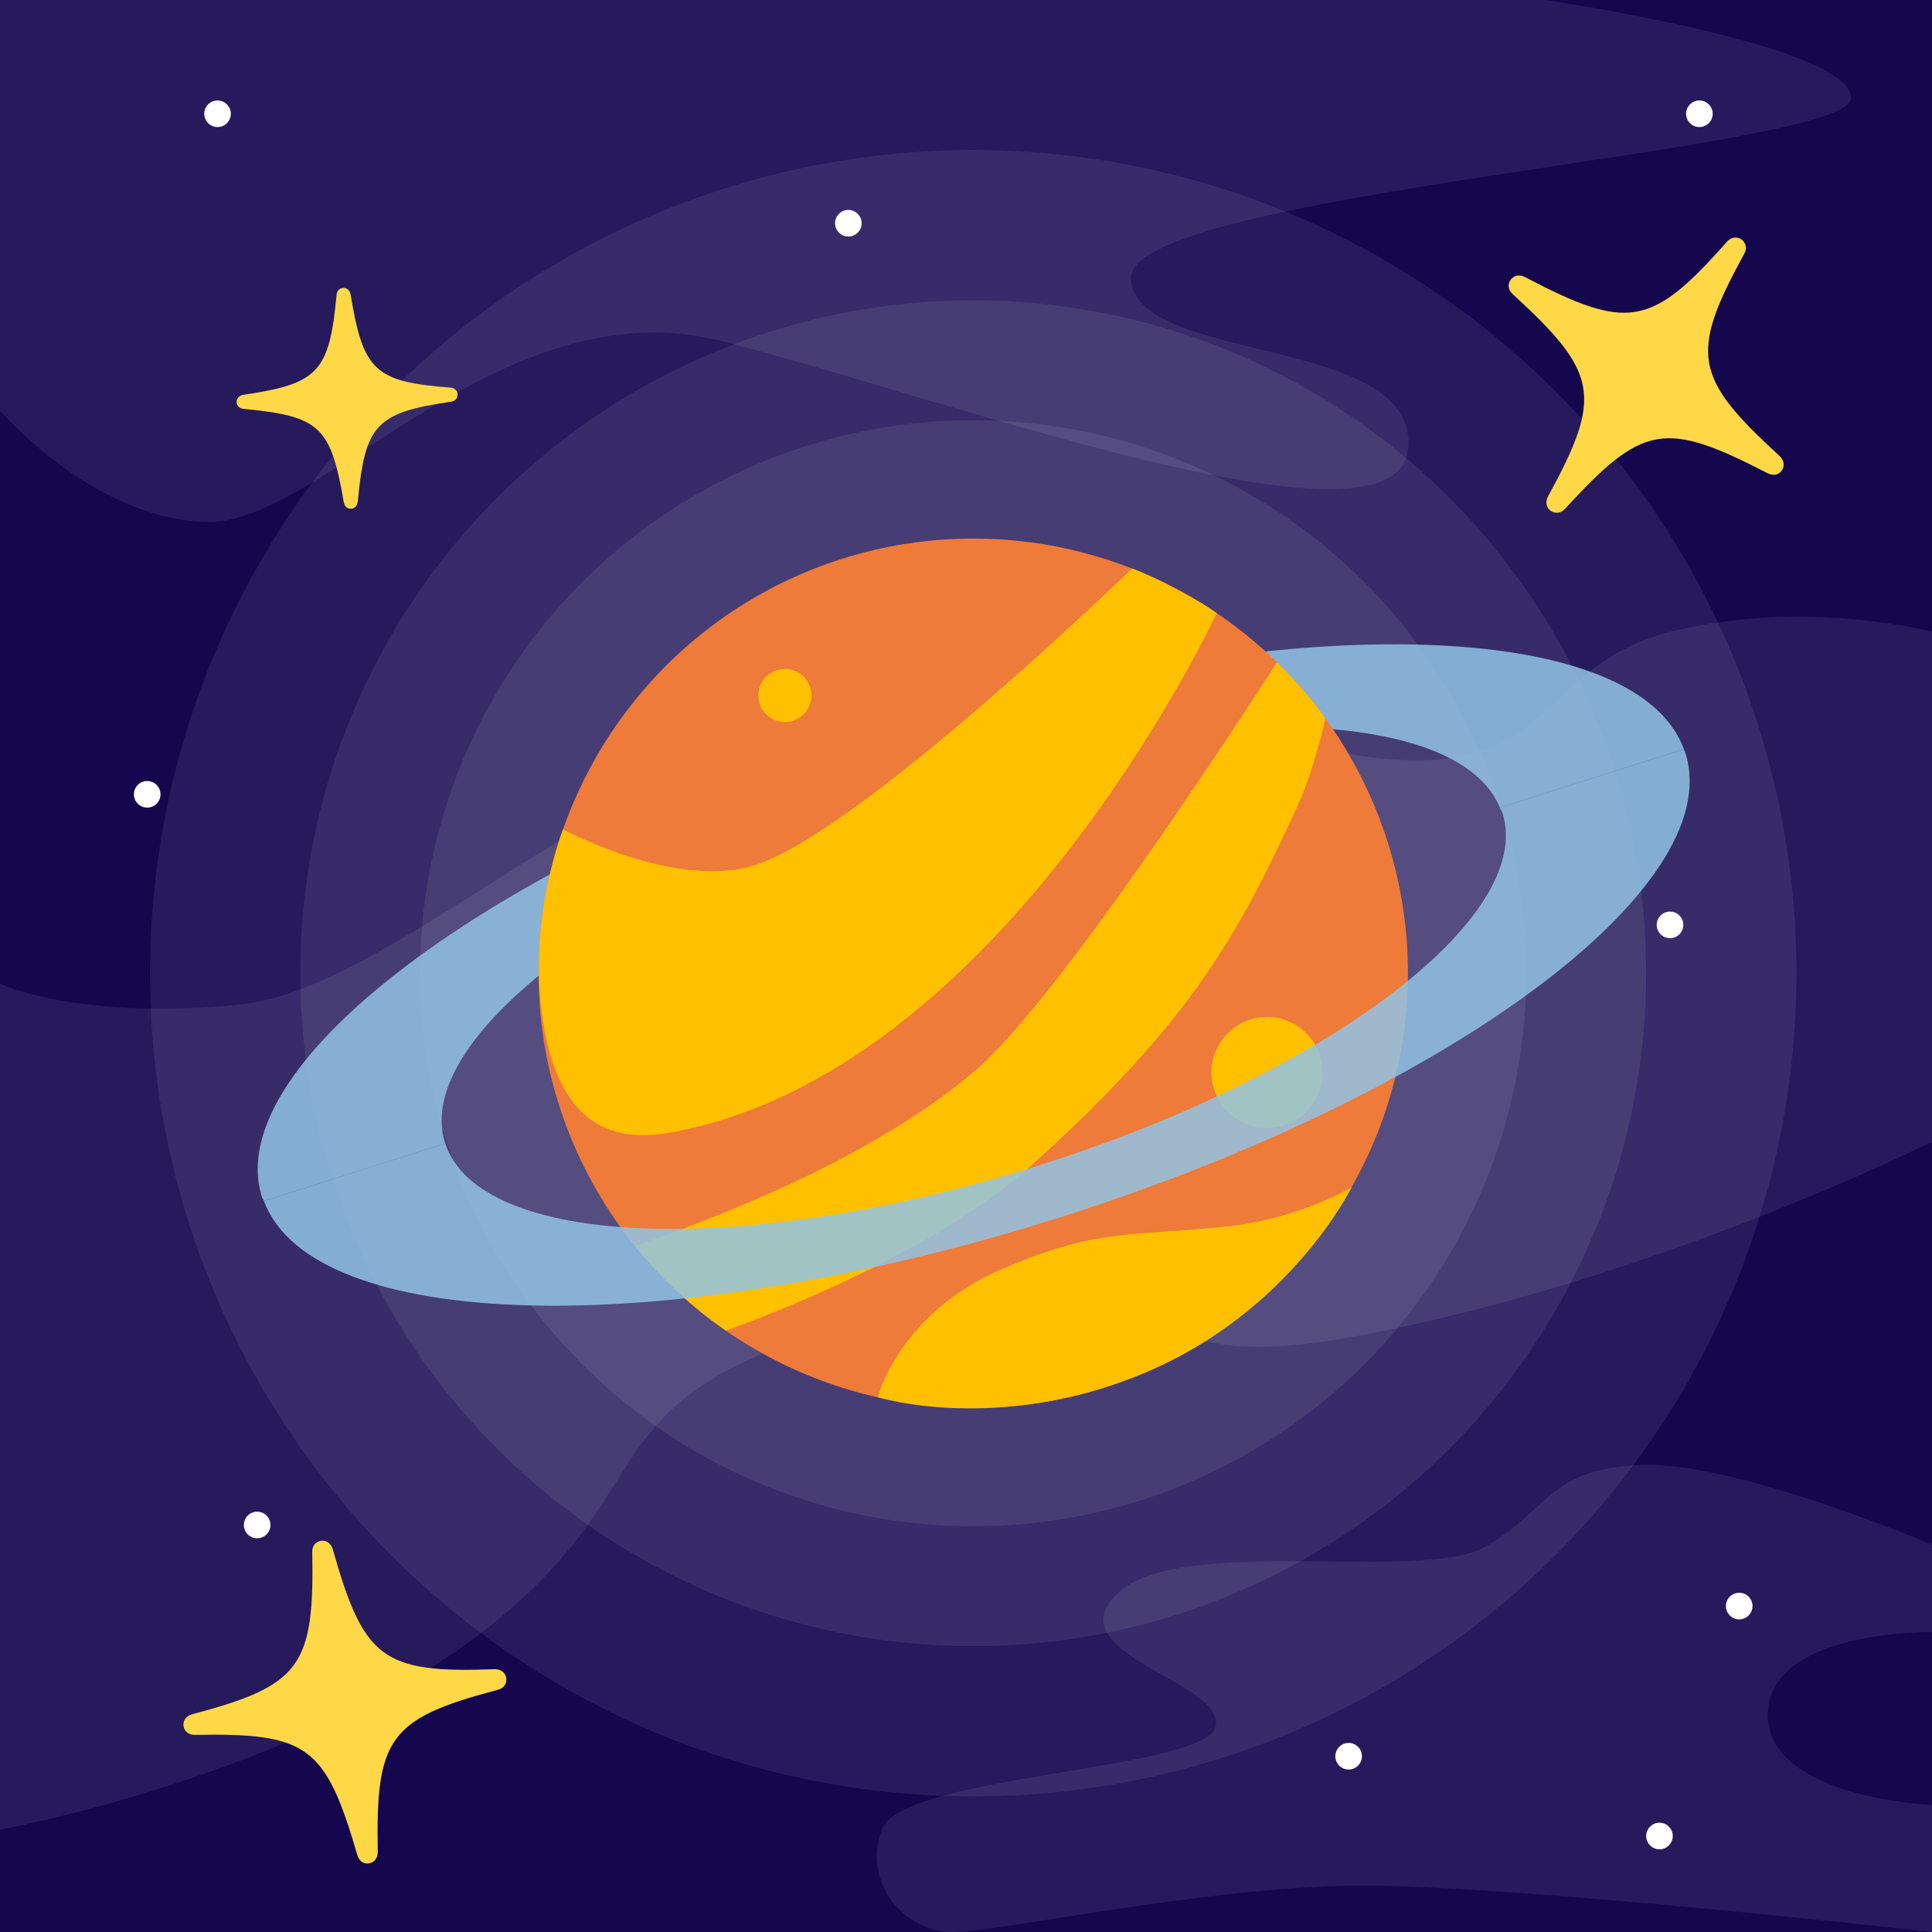
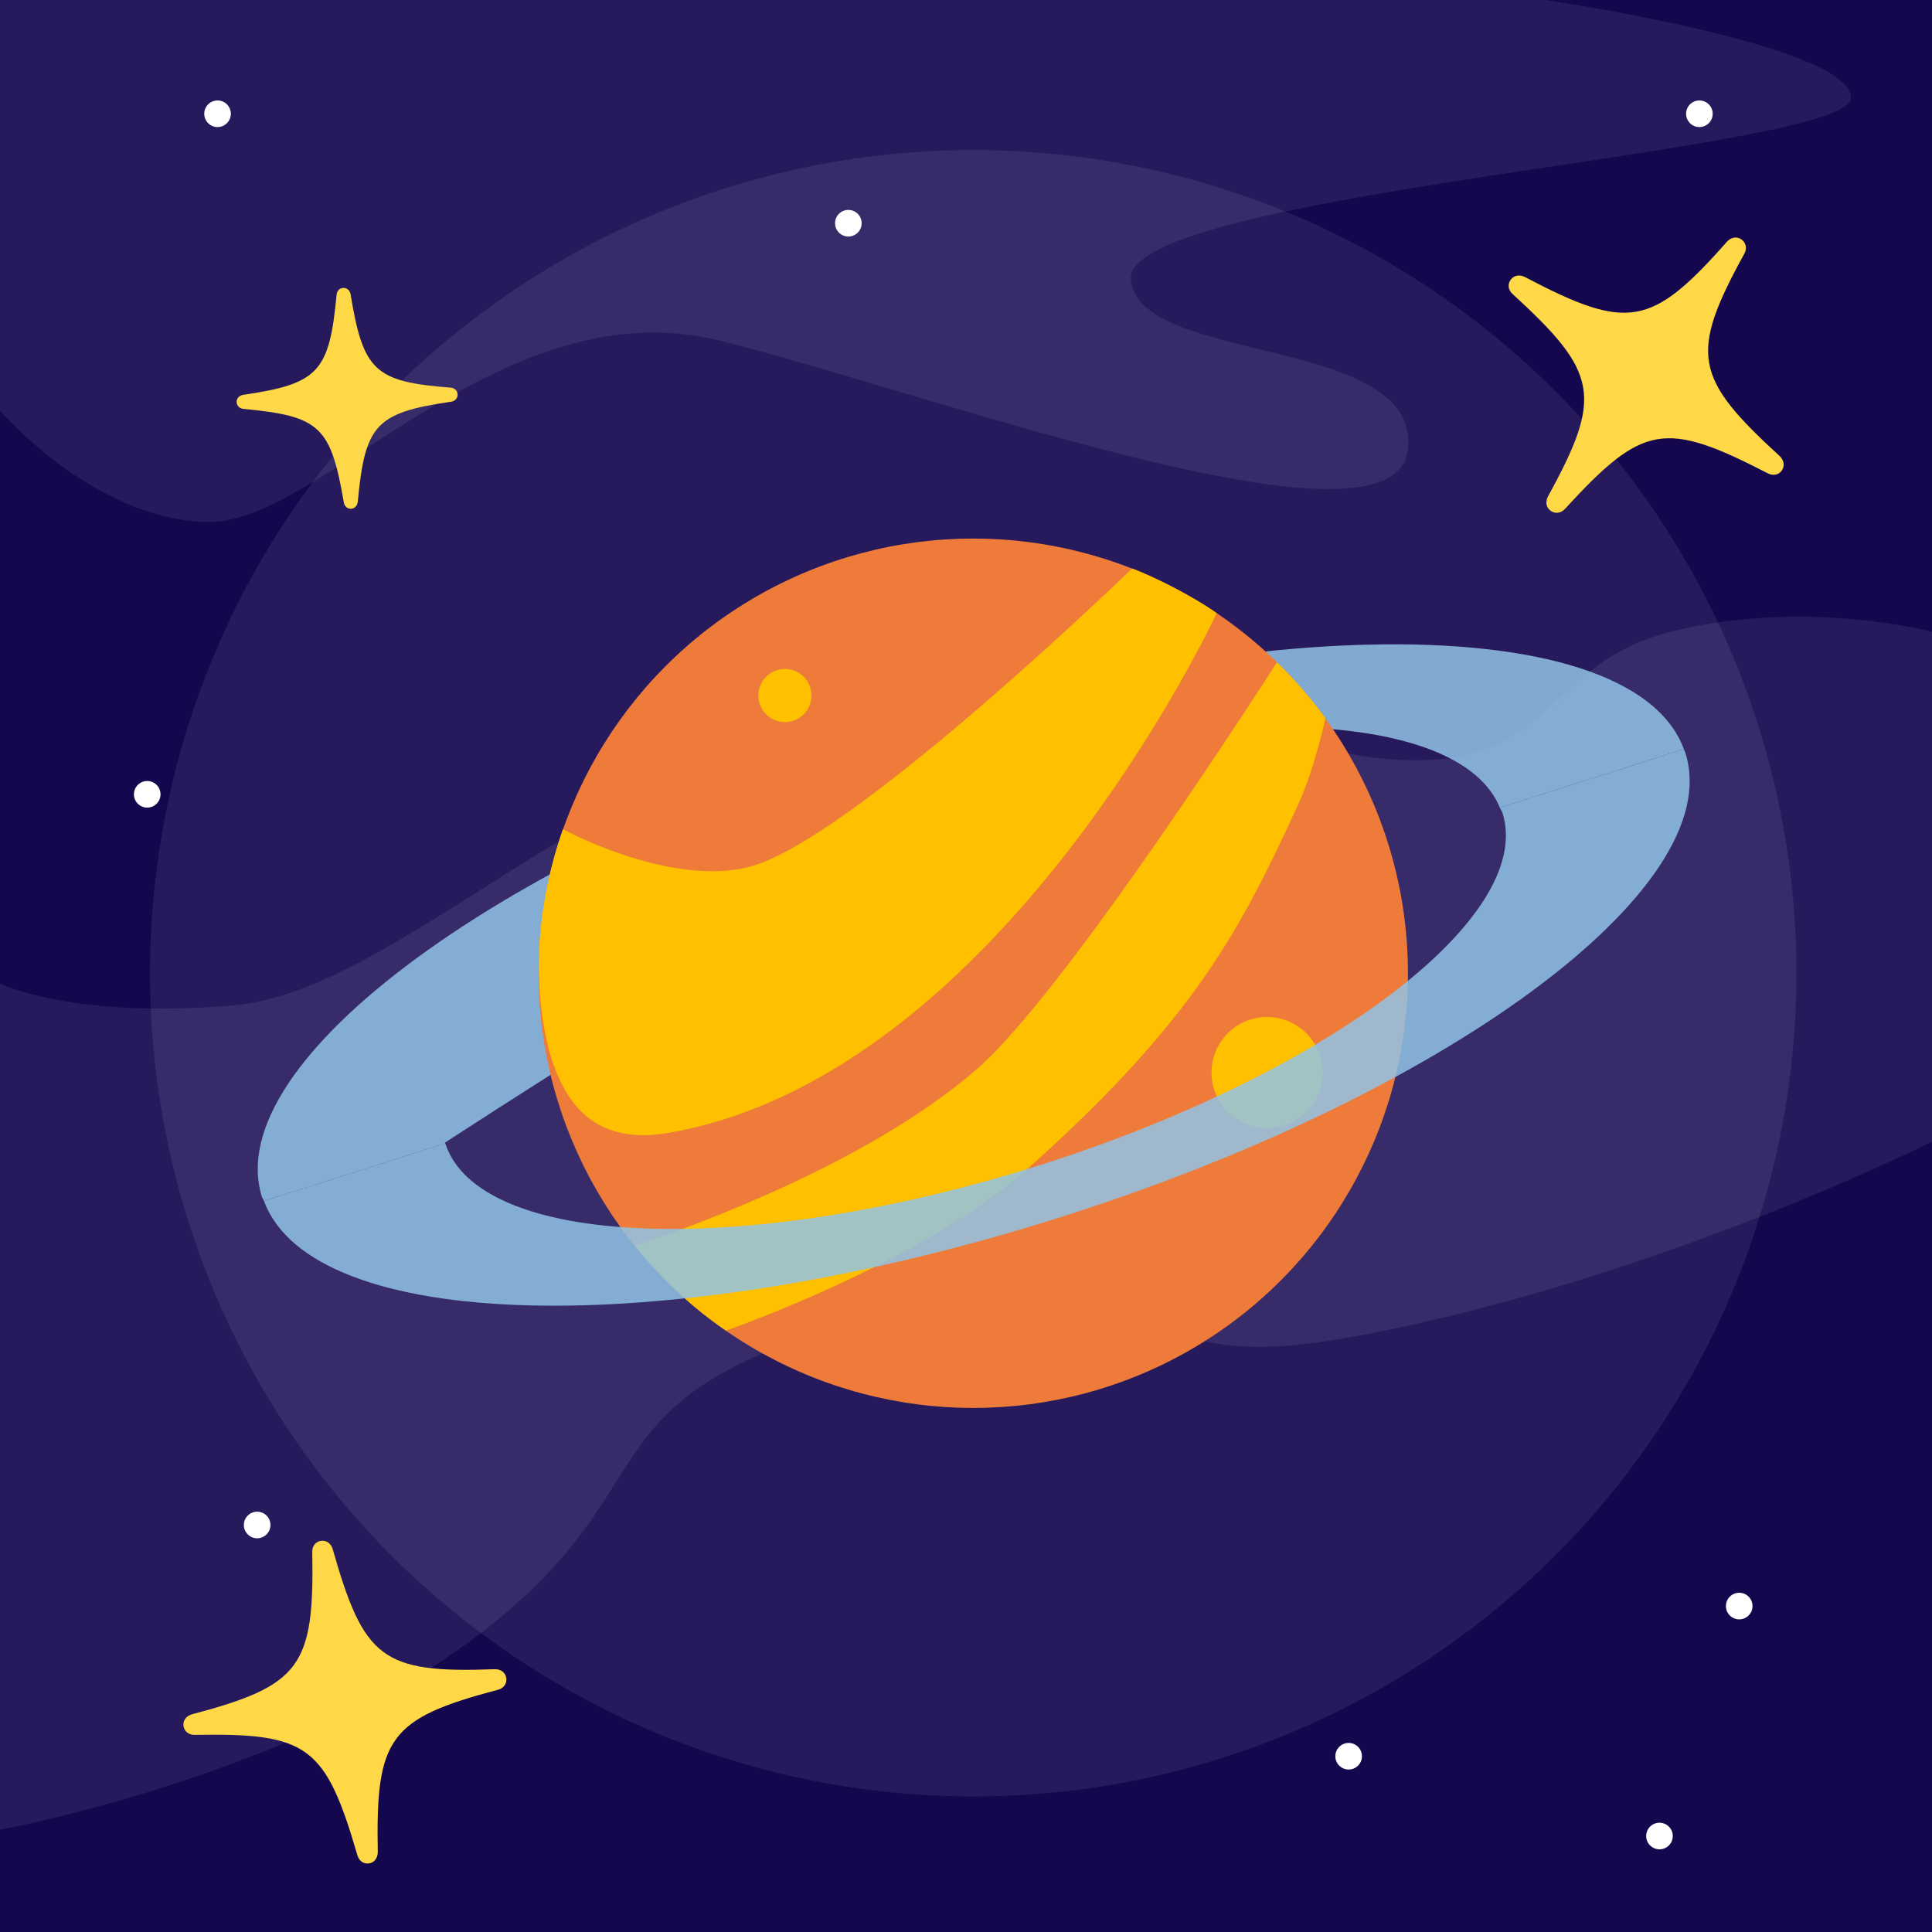
<svg xmlns="http://www.w3.org/2000/svg" version="1.1" viewBox="-0 0 400 400" width="100%" xml:space="preserve">
  <g id="Planet">
    <path d="M0 2.84217e-14L400 2.84217e-14L400 400L0 400L0 2.84217e-14Z" fill="#14074e" fill-rule="nonzero" id="background" />
    <g id="clouds" fill="#ffffff" fill-opacity="0.08">
      <path d="M0 0L0 85C0 85 19.328 107.619 42.964 108.073C66.6 108.527 103.735 58.967 149.508 70.627C195.282 82.287 288.809 116.89 291.5 93.061C294.191 69.231 235.102 75.564 234.136 57.716C233.17 39.868 383.081 31.299 383.222 20.304C383.364 9.309 320 0 320 0L0 0Z" id="cloud_1" />
-       <path d="M197.196 400C187.568 400 178.484 390.264 182.536 378.81C186.589 367.355 250.116 366.574 251.738 357.313C253.359 348.051 218.447 342.461 231.294 329.97C244.14 317.479 294.303 327.793 307.533 320.24C320.762 312.688 320.499 303.966 340.103 303.306C359.707 302.646 400 319.827 400 319.827L400 337.906C400 337.906 366.231 337.407 365.999 354.852C365.767 372.298 400 373.704 400 373.704L400 400C400 400 312.318 390.096 280.696 390.403C249.075 390.711 206.824 400 197.196 400Z" id="cloud_2" />
      <path d="M0 203.638C-0 203.638 15.061 211.068 48.404 208.141C81.746 205.215 120.825 159.375 183.093 144.733C245.36 130.091 253.265 154.537 287.8 157.194C322.335 159.851 318.762 137.37 346.53 130.636C374.299 123.902 400 130.815 400 130.815L400 236.366C400 236.366 343.714 264.662 282.012 276.415C246.74 283.133 244.905 274.202 229.507 270.331C217.969 267.43 193.281 268.412 171.525 275.239C120.735 291.178 138.329 308.153 99.825 337.907C61.321 367.66-0 378.81-0 378.81L-0 203.638Z" id="cloud_3" />
    </g>
    <g id="hallow" fill="#ffffff" fill-opacity="0.08">
-       <circle cx="201.5" cy="201.5" r="114.5" />
-       <circle cx="201.5" cy="201.5" r="139.318" />
      <circle cx="201.5" cy="201.5" r="170.431" />
    </g>
-     <path d="M283.125 133.469C255.39 134.156 221.394 140.001 185.781 151.094C104.38 176.448 45.479 219.72 54.219 247.781C54.316 248.093 54.544 248.351 54.656 248.656L92.188 236.719C92.17 236.665 92.142 236.616 92.125 236.562C85.379 214.905 128.94 182.083 189.406 163.25C219.639 153.833 248.383 149.699 270.406 150.625C291.596 151.516 306.426 157.151 310.531 167.219L348.625 155.094C343.048 139.913 318.108 132.602 283.125 133.469Z" fill="#92c3e5" fill-opacity="0.85" id="ring_upper" />
+     <path d="M283.125 133.469C255.39 134.156 221.394 140.001 185.781 151.094C104.38 176.448 45.479 219.72 54.219 247.781C54.316 248.093 54.544 248.351 54.656 248.656L92.188 236.719C92.17 236.665 92.142 236.616 92.125 236.562C219.639 153.833 248.383 149.699 270.406 150.625C291.596 151.516 306.426 157.151 310.531 167.219L348.625 155.094C343.048 139.913 318.108 132.602 283.125 133.469Z" fill="#92c3e5" fill-opacity="0.85" id="ring_upper" />
    <g id="Sphere">
      <circle cx="201.5" cy="201.5" r="90" fill="#ee7b39" />
      <g id="shapes" fill="#ffc000">
        <circle cx="262.328" cy="222.057" r="11.501" id="spot_2" />
        <circle cx="162.5" cy="144" r="5.5" id="spot_1" />
-         <path d="M181.727 289.277C181.727 289.277 186.055 272.304 206.731 263.081C227.407 253.859 235.543 256.107 255.224 253.783C269.224 252.131 279.839 245.82 279.839 245.82C279.839 245.82 267.2 271.706 236.75 284.333C206.3 296.96 181.727 289.277 181.727 289.277Z" id="shape_3" />
        <path d="M264.382 137.129C268.548 141.206 272.061 145.36 274.423 148.725C274.423 148.725 272.139 159.29 268.752 166.619C257.095 191.845 247.832 210.561 213.241 241.549C191.051 261.428 150.309 275.482 150.309 275.482C141.438 269.532 134.88 262.072 131.456 257.961C154.459 250.126 183.699 237.531 202.42 221.189C221.141 204.847 264.382 137.129 264.382 137.129Z" id="shape_2" />
        <path d="M234.387 117.701C239.542 119.582 248.279 124.254 251.897 126.95C251.897 126.95 207.618 222.455 138.498 234.536C124.956 236.903 118.827 230.317 115.572 222.867C115.572 222.867 112.148 216.051 111.625 203.097C111.5 200 111.008 187.489 116.544 171.693C116.544 171.693 140.287 184.541 156.708 178.995C178.888 171.502 234.387 117.701 234.387 117.701Z" id="shape_1" />
      </g>
    </g>
    <path d="M348.625 155.094L310.531 167.219C310.693 167.614 310.966 167.965 311.094 168.375C317.84 190.033 274.279 222.854 213.812 241.688C153.496 260.474 99.152 258.228 92.188 236.719L54.656 248.656C64.704 275.838 136.909 277.76 217.406 252.688C298.807 227.334 357.709 184.03 348.969 155.969C348.876 155.669 348.733 155.387 348.625 155.094Z" fill="#92c3e5" fill-opacity="0.85" id="ring_lower" />
    <g id="big_stars" fill="#ffd848">
      <path d="M76.383 385.802C77.487 385.637 78.174 384.711 78.215 383.533C77.766 359.819 80.511 355.808 103.142 349.836C104.312 349.531 104.986 348.52 104.822 347.416C104.657 346.312 103.724 345.583 102.51 345.59C79.121 346.468 75.327 343.431 68.85 320.615C68.467 319.5 67.546 318.856 66.442 319.02C65.339 319.184 64.646 320.069 64.647 321.24C65.096 344.954 62.309 348.971 39.72 354.937C38.514 355.29 37.834 356.259 37.998 357.363C38.162 358.467 39.102 359.238 40.352 359.183C63.726 358.784 67.371 361.41 74.012 384.158C74.353 385.279 75.279 385.966 76.383 385.802Z" id="big_star_3" />
      <path d="M368.905 97.415C369.557 96.487 369.355 95.332 368.517 94.476C350.732 78.194 349.701 73.362 361.155 52.506C361.751 51.431 361.478 50.226 360.549 49.574C359.621 48.921 358.43 49.098 357.585 49.997C341.846 67.843 336.951 68.51 315.604 57.298C314.515 56.799 313.396 57.025 312.743 57.954C312.091 58.882 312.257 60.012 313.121 60.832C330.905 77.115 331.912 81.982 320.482 102.802C319.897 103.938 320.135 105.118 321.063 105.77C321.991 106.423 323.217 106.271 324.052 105.311C340.134 87.812 344.622 86.966 366.033 98.011C367.097 98.545 368.252 98.344 368.905 97.415Z" id="big_star_2" />
      <path d="M72.66 105.33C73.416 105.303 73.949 104.732 74.067 103.942C75.578 87.944 77.732 85.454 93.424 83.163C94.235 83.047 94.766 82.418 94.74 81.662C94.714 80.907 94.141 80.344 93.323 80.257C77.51 79.059 75.188 76.725 72.572 60.869C72.4 60.09 71.829 59.585 71.073 59.612C70.318 59.638 69.784 60.18 69.695 60.969C68.184 76.968 66.001 79.459 50.337 81.748C49.499 81.894 48.967 82.494 48.993 83.25C49.019 84.006 49.592 84.597 50.438 84.655C66.205 86.174 68.458 88.22 71.19 104.042C71.333 104.823 71.904 105.356 72.66 105.33Z" id="big_star_1" />
    </g>
    <g id="small_stars" fill="#ffffff">
      <circle cx="45.04" cy="23.554" r="2.754" id="small_star_9" />
      <circle cx="175.643" cy="46.215" r="2.754" id="small_star_8" />
      <circle cx="351.841" cy="23.554" r="2.754" id="small_star_7" />
-       <circle cx="345.759" cy="191.487" r="2.754" id="small_star_6" />
      <circle cx="30.479" cy="164.454" r="2.754" id="small_star_5" />
      <circle cx="53.242" cy="315.73" r="2.754" id="small_star_4" />
      <circle cx="279.222" cy="363.609" r="2.754" id="small_star_3" />
      <circle cx="343.578" cy="380.129" r="2.754" id="small_star_2" />
      <circle cx="360.085" cy="332.519" r="2.754" id="small_star_1" />
    </g>
  </g>
</svg>